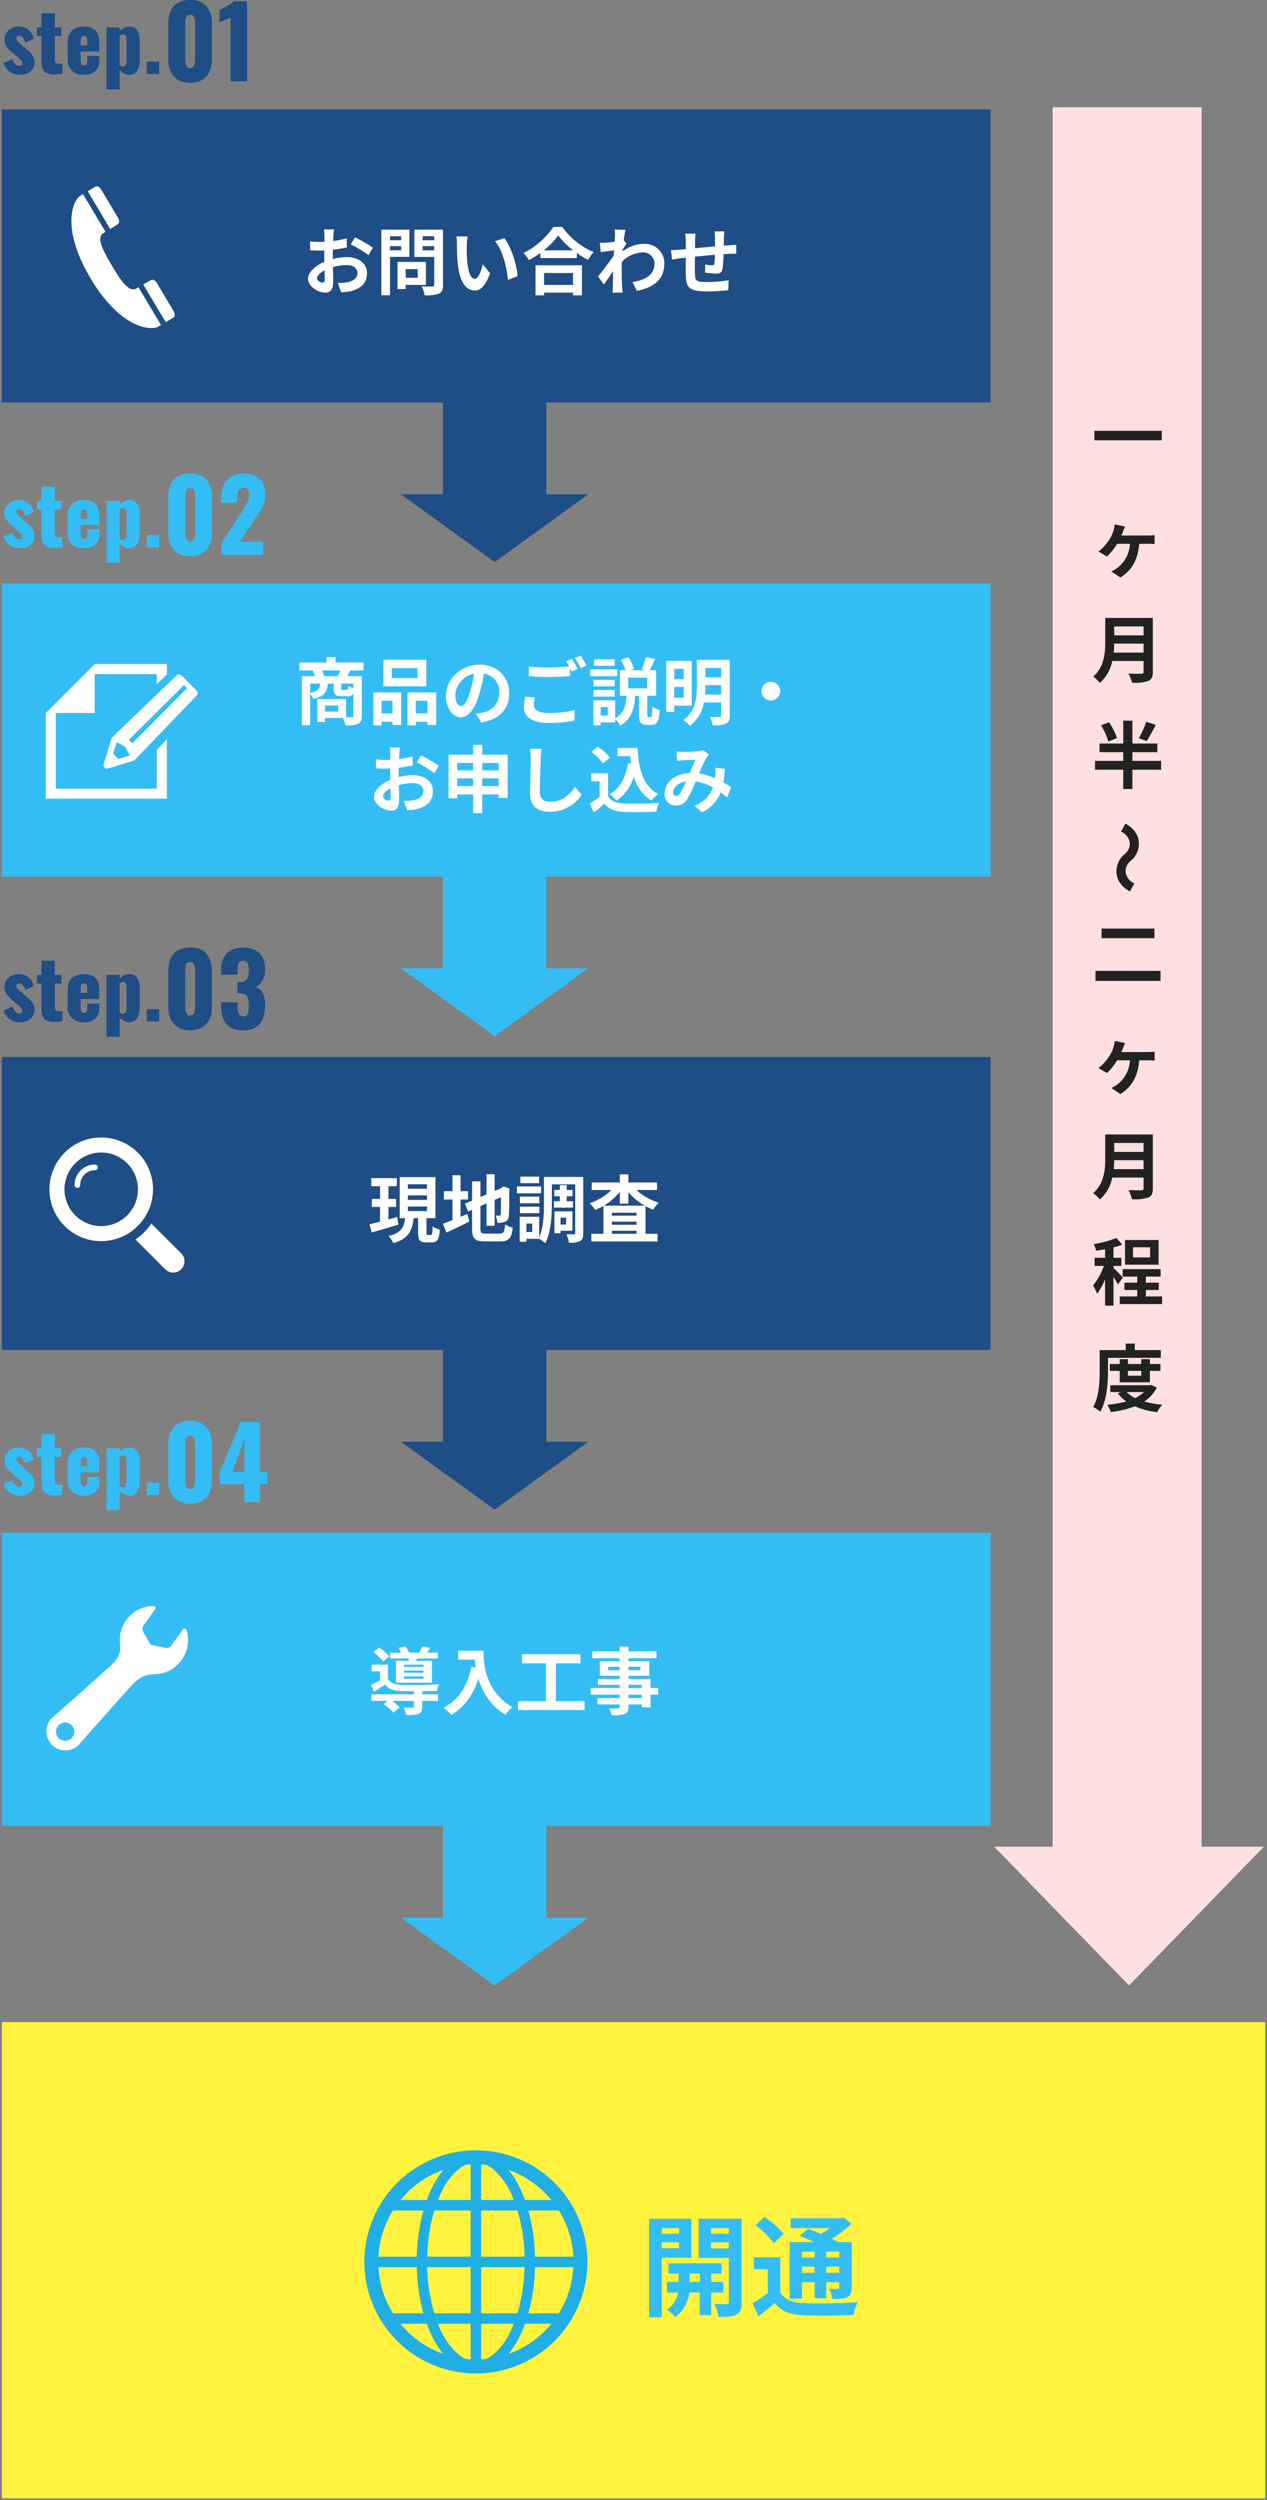
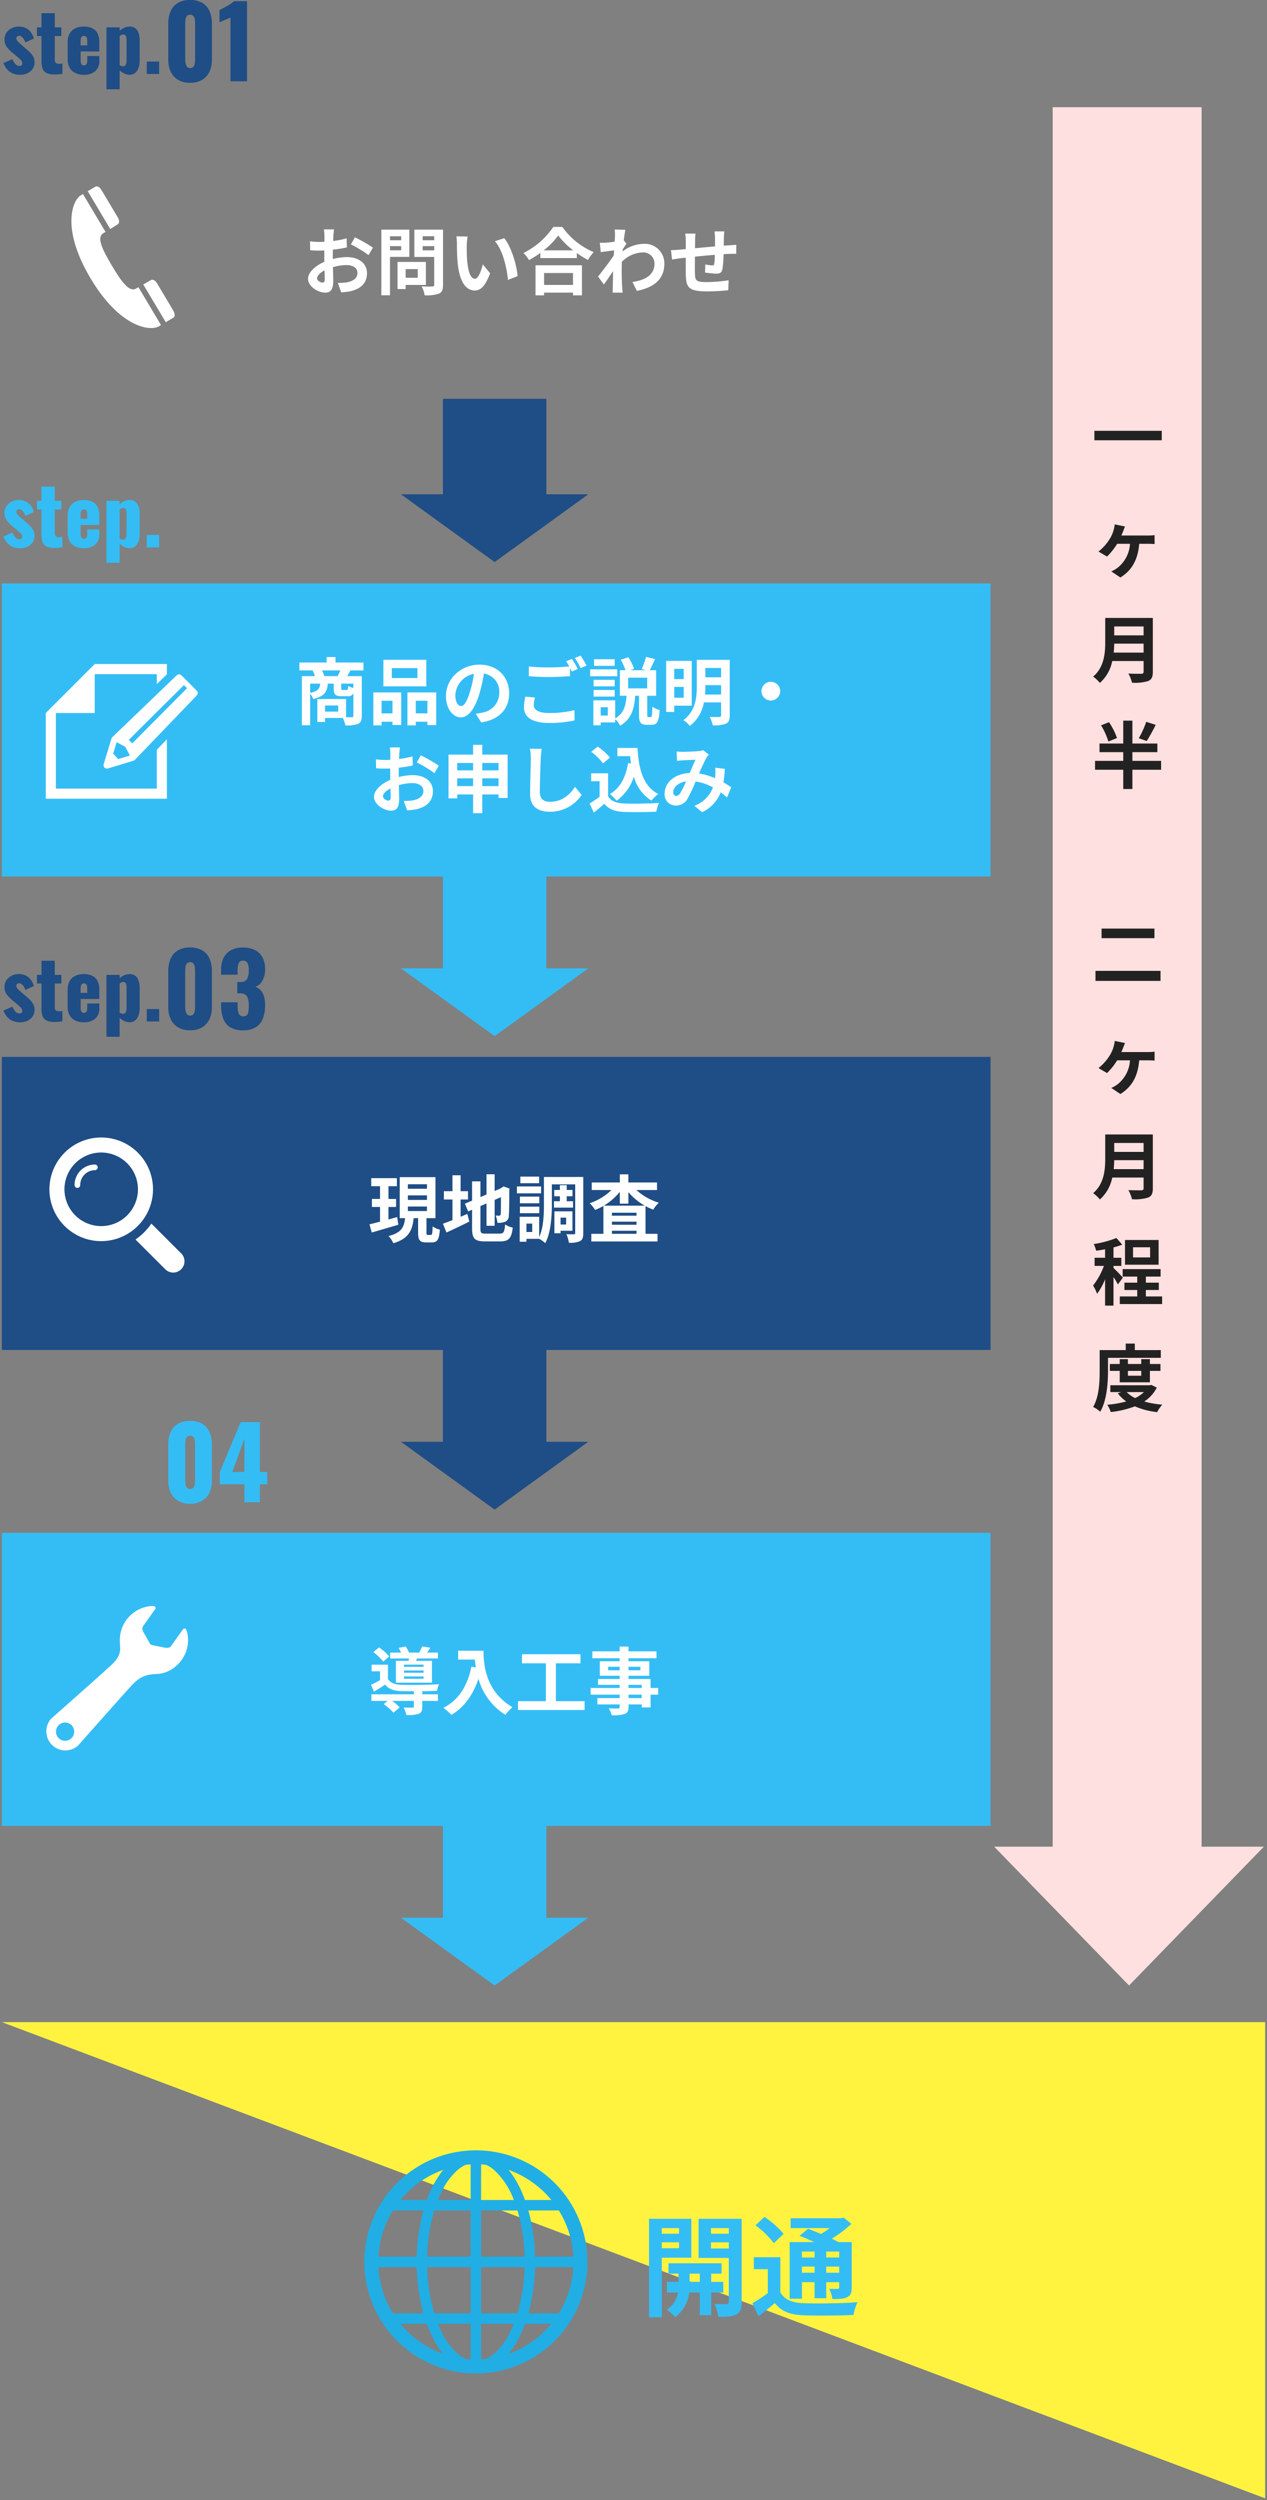
<svg xmlns="http://www.w3.org/2000/svg" width="345.999" height="682.498">
  <rect width="100%" height="100%" fill="#808080" stroke="none" />
  <g id="flow" transform="translate(-14.499 -8398.136)">
    <g id="グループ_17143" data-name="グループ 17143" transform="translate(0 10)">
-       <path id="長方形_42656" data-name="長方形 42656" fill="#1f4d85" stroke="rgba(0,0,0,0)" stroke-miterlimit="10" stroke-width="1" d="M15 8418h270v80H15z" />
      <path id="パス_64984" data-name="パス 64984" d="M1905.738 606.831c8.048 13.515 16.324 14.5 18.64 13.124.221-.132.413-.244.6-.363l-6.159-10.338c-.2.115-.4.236-.6.357-1.87 1.113-3.952-1.694-6.661-6.255s-4.194-7.715-2.327-8.83c.206-.119.408-.238.6-.357l-6.157-10.341c-.193.117-.382.232-.6.361-2.318 1.377-5.386 9.123 2.664 22.641m22.521 10.81c.9-.531.334-1.568-.244-2.53l-4.135-6.948c-.444-.748-1.137-1.145-1.661-.831-.331.193-1.092.61-2.082 1.173l6.147 10.315c.9-.539 1.394-.835 1.974-1.179m-15.11-25.54c.523-.308.5-1.111.053-1.853s-4.135-6.944-4.135-6.944c-.574-.971-1.214-1.959-2.106-1.423-.588.344-1.077.642-1.982 1.179l6.145 10.319c.964-.6 1.7-1.081 2.026-1.277" transform="translate(-1866.518 7857.273)" fill="#fff" />
      <g id="グループ_17141" data-name="グループ 17141" fill="#1f4d85">
        <path id="パス_66477" data-name="パス 66477" d="M5.038.22a4.876 4.876 0 01-2.783-.748A5.271 5.271 0 01.44-2.97l2.442-1.078A4.307 4.307 0 003.707-2.7a1.423 1.423 0 001.045.5.955.955 0 00.627-.176.6.6 0 00.209-.484 1.334 1.334 0 00-.388-.924 15.092 15.092 0 00-1.372-1.232l-.928-.77a9.754 9.754 0 01-1.6-1.661 3.3 3.3 0 01-.574-1.991 3.168 3.168 0 01.539-1.826A3.632 3.632 0 012.706-12.5a4.357 4.357 0 011.936-.44 4.017 4.017 0 012.618.858 4.511 4.511 0 011.474 2.42L6.424-8.6a4.187 4.187 0 00-.374-.836 2.623 2.623 0 00-.583-.7 1.125 1.125 0 00-.737-.286.782.782 0 00-.561.2.693.693 0 00-.209.522 1.361 1.361 0 00.473.9 16.212 16.212 0 001.309 1.166l.9.792q.55.462 1.078.99a4.929 4.929 0 01.869 1.166 3.032 3.032 0 01.341 1.452 3.183 3.183 0 01-.55 1.881A3.432 3.432 0 016.941-.176 4.632 4.632 0 015.038.22zm9.35-.088a4.76 4.76 0 01-2.211-.418 2.178 2.178 0 01-1.067-1.221 5.832 5.832 0 01-.286-1.947v-6.908H9.592v-2.354h1.232v-3.872h3.63v3.872h1.8v2.354h-1.8v6.556a.931.931 0 00.319.792 1.291 1.291 0 00.8.242A3.92 3.92 0 0016.1-2.8q.242-.033.44-.055v2.811q-.286.044-.9.11a11.764 11.764 0 01-1.252.066zM22.4.22a5.262 5.262 0 01-2.376-.5A3.459 3.459 0 0118.5-1.727a4.693 4.693 0 01-.528-2.3V-8.69A4.678 4.678 0 0118.5-11a3.463 3.463 0 011.529-1.441 5.279 5.279 0 012.365-.495 5.067 5.067 0 012.343.484 3.164 3.164 0 011.408 1.43 5.181 5.181 0 01.475 2.332v2.552h-5.1V-3.7a2.394 2.394 0 00.11.792.849.849 0 00.308.44.813.813 0 00.462.132.927.927 0 00.473-.121.822.822 0 00.33-.385 1.777 1.777 0 00.121-.726v-1.338h3.3v1.232A3.661 3.661 0 0125.5-.759a4.561 4.561 0 01-3.1.979zm-.88-8.03h1.8v-1.276a2.087 2.087 0 00-.121-.792.755.755 0 00-.33-.4 1.049 1.049 0 00-.5-.11.762.762 0 00-.451.132.884.884 0 00-.3.451 2.935 2.935 0 00-.11.913zm7.058 11.99v-16.9h3.586v.924a4.527 4.527 0 011.364-.858 3.78 3.78 0 011.386-.286 2.532 2.532 0 011.243.286 2.336 2.336 0 01.847.8 3.74 3.74 0 01.484 1.2 6.58 6.58 0 01.154 1.454v5.478a6.067 6.067 0 01-.319 2.068 3.044 3.044 0 01-.935 1.375 2.346 2.346 0 01-1.518.5A3.267 3.267 0 0133.495-.1a5.677 5.677 0 01-1.331-.869V4.18zm4.532-6.27a.743.743 0 00.55-.2 1.232 1.232 0 00.3-.517 2.407 2.407 0 00.1-.715V-9.46a2.361 2.361 0 00-.088-.671.993.993 0 00-.286-.473.733.733 0 00-.506-.176 1.233 1.233 0 00-.539.121 1.988 1.988 0 00-.473.319v7.92a2.629 2.629 0 00.473.242 1.318 1.318 0 00.469.088zM39.578 0v-3.388h3.388V0z" transform="translate(15.002 8408.33)" />
        <path id="パス_66478" data-name="パス 66478" d="M7.425.405a6.288 6.288 0 01-3.294-.8 5.085 5.085 0 01-2-2.2 7.459 7.459 0 01-.675-3.267v-9.909a8.3 8.3 0 01.634-3.362 4.88 4.88 0 011.96-2.251 6.375 6.375 0 013.375-.81 6.3 6.3 0 013.361.81 4.9 4.9 0 011.944 2.254 8.3 8.3 0 01.634 3.362v9.909a7.482 7.482 0 01-.675 3.253 5.069 5.069 0 01-2 2.214 6.232 6.232 0 01-3.264.797zm0-4.023a1.043 1.043 0 00.932-.418 2.174 2.174 0 00.351-.972 8.069 8.069 0 00.068-.958v-9.694q0-.459-.054-1.039a2.273 2.273 0 00-.338-1.026 1.048 1.048 0 00-.958-.445 1.048 1.048 0 00-.959.445 2.273 2.273 0 00-.338 1.025q-.054.58-.054 1.039v9.693a6.748 6.748 0 00.081.958 2.3 2.3 0 00.365.972 1.014 1.014 0 00.904.42zM18.441 0v-17.415q-.3.162-.675.324t-.8.337l-.81.337q-.391.162-.715.324v-3.347q.3-.162.837-.445t1.161-.635q.621-.351 1.161-.715a5.66 5.66 0 00.81-.635h3.54V0z" transform="translate(59.002 8410.33)" />
      </g>
      <path id="パス_66479" data-name="パス 66479" d="M8.72-16.24H5.96a16.1 16.1 0 01.14 1.76c0 .34 0 .92-.02 1.62-.4.02-.8.04-1.16.04a22.178 22.178 0 01-2.76-.16l.04 2.42a24.52 24.52 0 002.8.1c.32 0 .68-.02 1.06-.04v1.68c0 .46 0 .94.02 1.42-2.46 1.06-4.46 2.88-4.46 4.62 0 2.12 2.74 3.8 4.68 3.8 1.32 0 2.2-.66 2.2-3.14 0-.68-.04-2.24-.08-3.82a13.484 13.484 0 013.76-.56c1.74 0 2.94.8 2.94 2.16 0 1.46-1.28 2.26-2.9 2.56a15.4 15.4 0 01-2.46.14l.92 2.58A18.312 18.312 0 0013.3.62c3.18-.8 4.42-2.58 4.42-4.94 0-2.76-2.42-4.36-5.5-4.36a16.572 16.572 0 00-3.84.52v-.74c0-.58 0-1.2.02-1.8 1.3-.16 2.68-.36 3.82-.62l-.06-2.48a24.494 24.494 0 01-3.68.72c.02-.5.04-.98.06-1.42.04-.52.12-1.38.18-1.74zm5.7 2.16l-1.1 1.94a31.821 31.821 0 014.82 2.92l1.2-2.04a41.793 41.793 0 00-4.92-2.82zM4.08-2.88c0-.7.82-1.52 2.04-2.18.04 1.08.06 2 .06 2.5 0 .68-.28.84-.64.84-.52 0-1.46-.54-1.46-1.16zm22.98-11.48v1.08H24v-1.08zM24-10.54v-1.14h3.06v1.14zm5.28 1.8v-7.44h-7.64V1.74H24V-8.74zm2.3 3.34v2.36h-3.3V-5.4zm2.22 4.32v-6.28h-7.74v7.4h2.22v-1.12zm-.88-9.44v-1.16h3.16v1.16zm3.16-3.86v1.1h-3.16v-1.1zm2.4-1.8h-7.82v7.46h5.42v7.58c0 .36-.14.48-.52.48-.38.02-1.74.04-2.9-.04a8.516 8.516 0 01.8 2.44 9.825 9.825 0 003.92-.46c.84-.38 1.1-1.06 1.1-2.38zm6.72 1.88l-3.08-.04a12.157 12.157 0 01.16 2.04c0 1.22.02 3.56.22 5.4.56 5.36 2.46 7.34 4.66 7.34 1.6 0 2.86-1.22 4.18-4.7l-2-2.44c-.38 1.6-1.18 3.94-2.12 3.94-1.26 0-1.86-1.98-2.14-4.86-.12-1.44-.14-2.94-.12-4.24a16.181 16.181 0 01.24-2.44zm10 .46l-2.54.82c2.18 2.48 3.24 7.34 3.56 10.56l2.62-1.02c-.22-3.06-1.74-8.06-3.64-10.36zm18.78 9.5v3.26h-7.9v-3.26zm-10.24 6.1h2.34v-.74h7.9v.74h2.44v-8.2H63.74zm2.22-12.28a20.436 20.436 0 003.98-4.06 21.909 21.909 0 004.1 4.06zm2.64-6.4a21.173 21.173 0 01-8.14 7.12 9.712 9.712 0 011.5 1.94 27.865 27.865 0 003.1-1.96v1.4h9.96V-9.8a23.99 23.99 0 003.06 1.9 11.625 11.625 0 011.54-2.14 20.092 20.092 0 01-8.56-6.88zm16.84 2.5c0 .22-.04.78-.08 1.54-.86.12-1.74.22-2.32.26a17.183 17.183 0 01-1.74.02l.26 2.56c1.12-.16 2.66-.36 3.64-.48-.02.48-.06.96-.1 1.42-1.14 1.68-3.14 4.32-4.28 5.72L82.4-1.2c.7-.94 1.68-2.4 2.52-3.66-.02 1.68-.04 2.84-.08 4.4 0 .32-.02 1.04-.06 1.48h2.76c-.06-.46-.12-1.18-.14-1.54-.12-1.88-.12-3.56-.12-5.2 0-.52.02-1.1.04-1.68a8.409 8.409 0 015.66-2.56 3.075 3.075 0 013.26 3c.02 3.12-2.5 4.56-6.02 5.08l1.2 2.42c4.96-.98 7.5-3.4 7.5-7.44a5.308 5.308 0 00-5.52-5.4 9.822 9.822 0 00-5.88 2.06c.02-.18.02-.38.04-.56.34-.52.74-1.18 1.02-1.54l-.74-.94c.16-1.26.32-2.28.44-2.84l-2.92-.1a11.043 11.043 0 01.08 1.8zm29.86-1.28h-2.68a16.825 16.825 0 01.14 1.84v2.26c-1.82.16-3.76.34-5.46.5 0-.78.02-1.46.02-1.92a13.248 13.248 0 01.12-2.08h-2.82a15.448 15.448 0 01.16 2.22v2.02c-.64.06-1.16.1-1.52.14-1.02.1-1.94.14-2.52.14l.28 2.56c.52-.08 1.76-.28 2.4-.36.34-.04.8-.08 1.34-.14 0 1.86 0 3.8.02 4.66.1 3.46.72 4.54 5.9 4.54a56.579 56.579 0 005.7-.32l.1-2.72a40.294 40.294 0 01-5.98.5c-3 0-3.18-.44-3.22-2.4-.04-.86-.02-2.7 0-4.54 1.7-.18 3.66-.36 5.44-.5a22.036 22.036 0 01-.16 2.42c-.04.38-.22.46-.62.46a10.6 10.6 0 01-1.84-.26l-.06 2.22a30.27 30.27 0 003.02.3c1.02 0 1.52-.26 1.74-1.32a35.088 35.088 0 00.3-4c.58-.04 1.1-.06 1.54-.08.52-.02 1.58-.04 1.92-.02v-2.46c-.58.06-1.36.1-1.92.14-.46.02-.96.06-1.5.1.02-.66.02-1.38.04-2.16.02-.54.08-1.42.12-1.74z" transform="translate(97 8467)" fill="#fff" />
      <path id="合体_25" data-name="合体 25" d="M124 8523.071h11.453V8497h28.245v26.072h11.445l-25.569 18.5z" fill="#1f4d85" stroke="rgba(0,0,0,0)" stroke-miterlimit="10" stroke-width="1" />
    </g>
    <g id="グループ_17142" data-name="グループ 17142" transform="translate(0 -44.59)">
      <path id="長方形_42656-2" data-name="長方形 42656" fill="#34bdf5" stroke="rgba(0,0,0,0)" stroke-miterlimit="10" stroke-width="1" d="M15 8602h270v80H15z" />
      <g id="グループ_17140" data-name="グループ 17140" fill="#34bdf5">
        <path id="パス_66475" data-name="パス 66475" d="M5.038.22a4.876 4.876 0 01-2.783-.748A5.271 5.271 0 01.44-2.97l2.442-1.078A4.307 4.307 0 003.707-2.7a1.423 1.423 0 001.045.5.955.955 0 00.627-.176.6.6 0 00.209-.484 1.334 1.334 0 00-.388-.924 15.092 15.092 0 00-1.372-1.232l-.928-.77a9.754 9.754 0 01-1.6-1.661 3.3 3.3 0 01-.574-1.991 3.168 3.168 0 01.539-1.826A3.632 3.632 0 012.706-12.5a4.357 4.357 0 011.936-.44 4.017 4.017 0 012.618.858 4.511 4.511 0 011.474 2.42L6.424-8.6a4.187 4.187 0 00-.374-.836 2.623 2.623 0 00-.583-.7 1.125 1.125 0 00-.737-.286.782.782 0 00-.561.2.693.693 0 00-.209.522 1.361 1.361 0 00.473.9 16.212 16.212 0 001.309 1.166l.9.792q.55.462 1.078.99a4.929 4.929 0 01.869 1.166 3.032 3.032 0 01.341 1.452 3.183 3.183 0 01-.55 1.881A3.432 3.432 0 016.941-.176 4.632 4.632 0 015.038.22zm9.35-.088a4.76 4.76 0 01-2.211-.418 2.178 2.178 0 01-1.067-1.221 5.832 5.832 0 01-.286-1.947v-6.908H9.592v-2.354h1.232v-3.872h3.63v3.872h1.8v2.354h-1.8v6.556a.931.931 0 00.319.792 1.291 1.291 0 00.8.242A3.92 3.92 0 0016.1-2.8q.242-.033.44-.055v2.811q-.286.044-.9.11a11.764 11.764 0 01-1.252.066zM22.4.22a5.262 5.262 0 01-2.376-.5A3.459 3.459 0 0118.5-1.727a4.693 4.693 0 01-.528-2.3V-8.69A4.678 4.678 0 0118.5-11a3.463 3.463 0 011.529-1.441 5.279 5.279 0 012.365-.495 5.067 5.067 0 012.343.484 3.164 3.164 0 011.408 1.43 5.181 5.181 0 01.475 2.332v2.552h-5.1V-3.7a2.394 2.394 0 00.11.792.849.849 0 00.308.44.813.813 0 00.462.132.927.927 0 00.473-.121.822.822 0 00.33-.385 1.777 1.777 0 00.121-.726v-1.338h3.3v1.232A3.661 3.661 0 0125.5-.759a4.561 4.561 0 01-3.1.979zm-.88-8.03h1.8v-1.276a2.087 2.087 0 00-.121-.792.755.755 0 00-.33-.4 1.049 1.049 0 00-.5-.11.762.762 0 00-.451.132.884.884 0 00-.3.451 2.935 2.935 0 00-.11.913zm7.058 11.99v-16.9h3.586v.924a4.527 4.527 0 011.364-.858 3.78 3.78 0 011.386-.286 2.532 2.532 0 011.243.286 2.336 2.336 0 01.847.8 3.74 3.74 0 01.484 1.2 6.58 6.58 0 01.154 1.454v5.478a6.067 6.067 0 01-.319 2.068 3.044 3.044 0 01-.935 1.375 2.346 2.346 0 01-1.518.5A3.267 3.267 0 0133.495-.1a5.677 5.677 0 01-1.331-.869V4.18zm4.532-6.27a.743.743 0 00.55-.2 1.232 1.232 0 00.3-.517 2.407 2.407 0 00.1-.715V-9.46a2.361 2.361 0 00-.088-.671.993.993 0 00-.286-.473.733.733 0 00-.506-.176 1.233 1.233 0 00-.539.121 1.988 1.988 0 00-.473.319v7.92a2.629 2.629 0 00.473.242 1.318 1.318 0 00.469.088zM39.578 0v-3.388h3.388V0z" transform="translate(15 8592.16)" />
-         <path id="パス_66476" data-name="パス 66476" d="M7.425.405a6.288 6.288 0 01-3.294-.8 5.085 5.085 0 01-2-2.2 7.459 7.459 0 01-.675-3.267v-9.909a8.3 8.3 0 01.634-3.362 4.88 4.88 0 011.96-2.251 6.375 6.375 0 013.375-.81 6.3 6.3 0 013.361.81 4.9 4.9 0 011.944 2.254 8.3 8.3 0 01.634 3.362v9.909a7.482 7.482 0 01-.675 3.253 5.069 5.069 0 01-2 2.214 6.232 6.232 0 01-3.264.797zm0-4.023a1.043 1.043 0 00.932-.418 2.174 2.174 0 00.351-.972 8.069 8.069 0 00.068-.958v-9.694q0-.459-.054-1.039a2.273 2.273 0 00-.338-1.026 1.048 1.048 0 00-.958-.445 1.048 1.048 0 00-.959.445 2.273 2.273 0 00-.338 1.025q-.054.58-.054 1.039v9.693a6.748 6.748 0 00.081.958 2.3 2.3 0 00.365.972 1.014 1.014 0 00.904.42zM15.957 0v-3.186l5.238-8.046q.594-.891 1.121-1.728a10.09 10.09 0 00.864-1.7 4.928 4.928 0 00.337-1.809 2.18 2.18 0 00-.378-1.4 1.259 1.259 0 00-1.026-.459 1.533 1.533 0 00-1.134.405 2.134 2.134 0 00-.553 1.08 7.057 7.057 0 00-.149 1.512v1.08H15.9v-1.161a9.137 9.137 0 01.621-3.47 5.077 5.077 0 011.971-2.4 6.4 6.4 0 013.537-.877 5.961 5.961 0 014.441 1.525 5.809 5.809 0 011.5 4.253 7.043 7.043 0 01-.418 2.457 11.205 11.205 0 01-1.107 2.2q-.689 1.067-1.472 2.228l-4 5.967h6.4V0z" transform="translate(59 8594.16)" />
      </g>
      <path id="パス_66480" data-name="パス 66480" d="M-61.92-11.7a9.546 9.546 0 00-.64-1.56h5c-.22.52-.5 1.08-.74 1.56zM-54-8.46a5.817 5.817 0 01-1.4-.56c-.06.96-.14 1.1-.48 1.1h-1.04c-.34 0-.4-.06-.4-.48v-1.26H-54zm-11.8-1.2h2.74c-.14 1.38-.6 2.1-2.74 2.52zm7.66 7.64h-3.6V-3.7h3.6zm6.9-11.24v-2.16h-7.64v-1.5h-2.42v1.5h-7.44v2.16h3.62a13.331 13.331 0 01.62 1.56h-3.56V1.7h2.26v-8.56a4.822 4.822 0 01.86 1.4c3.04-.7 3.78-1.98 3.96-4.2h1.62v1.28c0 1.62.36 2.16 2.14 2.16h1.62a1.539 1.539 0 001.6-.8v6.14c0 .3-.1.4-.44.4-.24 0-.86 0-1.56-.02v-4.96h-7.84V.82h2.1v-1.1h4.88a9.613 9.613 0 01.68 2.02 8.9 8.9 0 003.46-.4c.78-.38 1.02-1.02 1.02-2.2V-11.7h-3.98c.26-.44.56-.98.88-1.56zm14.74 2.08h-7v-2.7h7zm2.42-4.98H-45.8v7.24h11.72zm-9.24 11.18v3.44h-2.98v-3.44zm-5.22 6.72h2.24v-1h2.98v.9h2.38v-8.9h-7.6zm11.58-3.28v-3.44h3.18v3.44zm-2.28-5.72v9h2.28v-1h3.18v.92h2.4v-8.92zm27.78.22c0-4.36-3.12-7.8-8.08-7.8-5.18 0-9.18 3.94-9.18 8.56 0 3.38 1.84 5.82 4.06 5.82 2.18 0 3.9-2.48 5.1-6.52a40.447 40.447 0 001.2-5.42 4.944 4.944 0 014.2 5.28 5.427 5.427 0 01-4.56 5.36 15.383 15.383 0 01-1.86.32l1.5 2.38c5.04-.78 7.62-3.76 7.62-7.98zm-14.7.5a6.3 6.3 0 015.08-5.8 30.02 30.02 0 01-1.06 4.84c-.82 2.7-1.6 3.96-2.44 3.96-.78 0-1.58-.98-1.58-3zm21.76.68l-2.64-.24a14.614 14.614 0 00-.38 2.88c0 2.76 2.3 4.3 6.88 4.3A30.669 30.669 0 006.4.38l-.02-2.8a28.489 28.489 0 01-7.02.78c-2.88 0-4.1-.9-4.1-2.2a7.5 7.5 0 01.34-2.02zM5.68-16.4l-1.58.64a14.758 14.758 0 01.86 1.42c-1.54.14-3.7.26-5.6.26a46.923 46.923 0 01-5.44-.26v2.66c1.62.12 3.36.22 5.46.22 1.9 0 4.38-.14 5.78-.24v-2.24c.18.34.36.68.5.98l1.62-.7a29.53 29.53 0 00-1.6-2.74zm2.38-.9l-1.6.64a21.2 21.2 0 011.62 2.76l1.6-.68a28.556 28.556 0 00-1.62-2.72zm9.3.98h-5.64v1.8h5.64zm.72 2.76h-7.42v1.88h7.42zm-.72 2.86H11.6v1.78h5.76zM11.6-6.12h5.76v-1.8H11.6zm14.64-2.24h-5.2v-2.92h5.2zM15.48-.94h-1.94v-2.28h1.94zm11.08.42c-.28 0-.3-.08-.3-.66v-5.16h2.42v-6.98h-1.74c.42-.82.96-1.92 1.44-3.04l-2.46-.6a21.107 21.107 0 01-1.18 3.32l1.1.32h-4.22l1.02-.36a12.825 12.825 0 00-1.54-3.18l-2.08.68a17.159 17.159 0 011.3 2.86h-1.54v6.98h1.82c-.2 2.52-.62 4.76-3.1 6.16V-5.1h-5.96v6.82h2V.94h3.96V.06a6.515 6.515 0 011.38 1.76c3.14-1.84 3.84-4.78 4.08-8.16H24v5.18c0 2.04.4 2.74 2.16 2.74h1.3c1.46 0 2-.84 2.18-4.04a6.507 6.507 0 01-2-.9c-.04 2.48-.12 2.84-.44 2.84zM36.2-13.7v2.82h-2.58v-2.82zm-2.58 7.9v-2.96h2.58v2.96zm4.78 2.16v-12.22h-6.98v13.94h2.2v-1.72zm3.62-3.04a22.082 22.082 0 00.1-2.26v-.3h4.3v2.56zm4.4-7.26v2.56h-4.3v-2.56zm2.36-2.2h-9v7.2c0 3.04-.3 6.76-3.66 9.24a8.922 8.922 0 011.78 1.58 10.223 10.223 0 003.82-6.42h4.7v3.52c0 .34-.12.46-.48.46-.34.02-1.56.04-2.64-.02a8.169 8.169 0 01.84 2.3 8.947 8.947 0 003.6-.44C48.52.9 48.78.26 48.78-1zM60-10.16a2.578 2.578 0 00-2.56 2.56A2.578 2.578 0 0060-5.04a2.578 2.578 0 002.56-2.56A2.578 2.578 0 0060-10.16zM-41.28 7.76h-2.76a16.1 16.1 0 01.14 1.76c0 .34 0 .92-.02 1.62-.4.02-.8.04-1.16.04a22.178 22.178 0 01-2.76-.16l.04 2.42a24.52 24.52 0 002.8.1c.32 0 .68-.02 1.06-.04v1.68c0 .46 0 .94.02 1.42-2.46 1.06-4.46 2.88-4.46 4.62 0 2.12 2.74 3.8 4.68 3.8 1.32 0 2.2-.66 2.2-3.14 0-.68-.04-2.24-.08-3.82a13.484 13.484 0 013.76-.56c1.74 0 2.94.8 2.94 2.16 0 1.46-1.28 2.26-2.9 2.56a15.4 15.4 0 01-2.46.14l.92 2.58a18.312 18.312 0 002.62-.32c3.18-.8 4.42-2.58 4.42-4.94 0-2.76-2.42-4.36-5.5-4.36a16.572 16.572 0 00-3.84.52v-.74c0-.58 0-1.2.02-1.8 1.3-.16 2.68-.36 3.82-.62l-.06-2.48a24.494 24.494 0 01-3.68.72c.02-.5.04-.98.06-1.42.04-.52.12-1.38.18-1.74zm5.7 2.16l-1.1 1.94a31.821 31.821 0 014.82 2.92l1.2-2.04a41.793 41.793 0 00-4.92-2.82zm-10.34 11.2c0-.7.82-1.52 2.04-2.18.04 1.08.06 2 .06 2.5 0 .68-.28.84-.64.84-.52 0-1.46-.54-1.46-1.16zm27.12-2.8V16.2h4.44v2.12zm-6.84 0V16.2h4.34v2.12zM-21.3 12v2.02h-4.34V12zm6.94 0v2.02h-4.44V12zm-4.44-2.28V7.04h-2.5v2.68h-6.72v11.94h2.38V20.6h4.34v5.12h2.5V20.6h4.44v.96h2.48V9.72zm16.22-1.58L-5.8 8.1a12.756 12.756 0 01.26 2.7c0 1.72-.2 6.98-.2 9.66 0 3.42 2.12 4.86 5.4 4.86a10.353 10.353 0 008.68-4.6l-1.82-2.2C5.08 20.7 2.98 22.6-.32 22.6c-1.56 0-2.76-.66-2.76-2.68 0-2.48.16-6.96.24-9.12.04-.8.14-1.82.26-2.66zm23.6 3.9c-.62 3.82-2.16 6.8-4.96 8.46a13.128 13.128 0 011.84 1.8 12.842 12.842 0 004.7-6.58 11.044 11.044 0 004.8 6.56 10.657 10.657 0 011.86-1.82c-4.16-2.08-5.36-6.9-5.66-12.56h-5.5v2.24h3.48c.06.68.14 1.36.22 2.02zm-4.96-1.5a16.015 16.015 0 00-3.34-3.02l-1.76 1.44a15.135 15.135 0 013.22 3.16zm-.5 4.28h-4.62V17h2.3v4.22a26.266 26.266 0 01-2.74 1.84l1.16 2.48c1.1-.84 1.98-1.62 2.86-2.4 1.3 1.56 2.94 2.12 5.4 2.22 2.38.1 6.4.06 8.8-.06a12.456 12.456 0 01.74-2.4c-2.66.2-7.16.26-9.5.16-2.08-.08-3.58-.62-4.4-1.96zm18.72-5.96l.1 2.58c.52-.08 1.22-.14 1.62-.16.92-.06 2.64-.12 3.44-.16-.46.94-1.04 2.3-1.6 3.62-4.02.18-6.84 2.54-6.84 5.64a3 3 0 003.08 3.24 3.486 3.486 0 003.12-1.76 39.312 39.312 0 002.26-4.8 13.867 13.867 0 014.74 1.62 8.616 8.616 0 01-5.08 5.02l2.12 1.74a10 10 0 005.08-5.42 20.852 20.852 0 011.72 1.4l1.16-2.78c-.58-.4-1.3-.86-2.14-1.34a32.479 32.479 0 00.38-3.7l-2.62-.3a13.173 13.173 0 010 2.18c-.02.22-.04.44-.06.68a18 18 0 00-4.34-1.28 42.615 42.615 0 012-4.3 4.822 4.822 0 01.68-.84L41.5 8.5a4.3 4.3 0 01-1.36.28c-.94.08-3.06.18-4.2.18-.44 0-1.12-.04-1.66-.1zM33.34 20c0-1.26 1.26-2.62 3.5-2.96a22.4 22.4 0 01-1.62 3.26c-.36.5-.64.7-1.04.7-.46 0-.84-.34-.84-1z" transform="translate(165 8639)" fill="#fff" />
      <g id="グループ_16442" data-name="グループ 16442" transform="translate(8252.66 11894.648)" fill="#fff">
        <path id="パス_65077" data-name="パス 65077" d="M1927.318 667.707h-27.559v-20.641h10.611v-10.611h16.948v2.718l2.756-2.645V633.7h-19.7l-10.611 10.607-2.763 2.759v23.4h33.071v-16.231l-2.756 2.875z" transform="translate(-10122.662 -3904.351)" />
        <path id="パス_65078" data-name="パス 65078" d="M1930.795 639.634l-4.158-4.164a.943.943 0 00-1.328 0l-17.56 16.866a.969.969 0 00-.233.391l-2.125 6.979a.939.939 0 001.169 1.169l7.2-2.191 17.031-17.726a.935.935 0 000-1.324m-21.444 18.68l-1.366-1.494.948-3.117 2.361 1.273 1.27 2.361zm18.8-19.345l-14.947 15.055-.952-.952 15.058-14.958.852.852z" transform="translate(-10115.24 -3903.021)" />
      </g>
      <path id="合体_31" data-name="合体 31" d="M124 8707.071h11.453V8681h28.245v26.072h11.445l-25.569 18.5z" fill="#34bdf5" stroke="rgba(0,0,0,0)" stroke-miterlimit="10" stroke-width="1" />
    </g>
    <g id="グループ_16446" data-name="グループ 16446" transform="translate(-188.896 5131.851)">
-       <path id="合体_20" data-name="合体 20" d="M203.896 3818.283h345v130h-345z" fill="#fff33f" stroke="rgba(0,0,0,0)" stroke-miterlimit="10" stroke-width="1" />
+       <path id="合体_20" data-name="合体 20" d="M203.896 3818.283h345v130z" fill="#fff33f" stroke="rgba(0,0,0,0)" stroke-miterlimit="10" stroke-width="1" />
      <g id="グループ_17137" data-name="グループ 17137" transform="translate(-5.845 3.806)">
        <path id="パス_66484" data-name="パス 66484" d="M10.62-21.72v1.53H5.91v-1.53zm-4.71 5.49v-1.62h4.71v1.62zm8.07 2.58v-10.62H2.43V2.61h3.48v-16.26zm-.48 6.6V-9.3h2.79v2.25zm9.21 2.91v-2.91h-3.3V-9.3h2.82v-2.82H7.74v2.82h2.73v2.25H7.32v2.91h3.03A7.029 7.029 0 017.29.54a13.5 13.5 0 012.28 2.04 9.772 9.772 0 003.84-6.72h2.88v6.18h3.12v-6.18zm-3.36-12.03v-1.68h4.86v1.68zm4.86-5.55v1.53h-4.86v-1.53zm3.51-2.55H15.96v10.68h8.25v12c0 .42-.15.6-.63.6-.45.03-1.92.03-3.27-.03a12.685 12.685 0 011.08 3.54c2.28 0 3.84-.09 4.92-.69 1.08-.57 1.41-1.56 1.41-3.39zm19.92 8.94v1.62h-3.45v-1.62zm6.72 1.62h-3.54v-1.62h3.54zm-3.54 4.17v-1.68h3.54v1.68zm-6.63 0v-1.68h3.45v1.68zm0 2.58h3.45v4.38h3.18v-4.38h3.54v1.38c0 .3-.09.42-.45.45-.3 0-1.35 0-2.28-.03a9.755 9.755 0 01.87 2.79c1.8 0 3.09 0 4.05-.51.96-.48 1.23-1.23 1.23-2.67v-12.36h-3.63c-.51-.3-1.14-.6-1.8-.93a34.146 34.146 0 005.34-4.05l-2.13-1.71-.69.18H41.1v2.7h10.68a27.718 27.718 0 01-2.4 1.59c-1.23-.54-2.49-1.02-3.54-1.41l-2.31 1.92c1.23.48 2.67 1.08 4.02 1.71h-6.72v15.45h3.36zm-5.01-13.2a25.7 25.7 0 00-5.22-4.62L31.5-22.5a24.353 24.353 0 015.01 4.89zm-.9 6.39h-7.23v3.27h3.81v6.54a41.294 41.294 0 01-4.2 2.73l1.65 3.57c1.68-1.26 3.09-2.43 4.47-3.6 1.8 2.31 4.17 3.18 7.77 3.33 3.66.15 10.02.09 13.71-.09a14.742 14.742 0 011.11-3.48c-4.11.33-11.22.42-14.79.27-3.06-.12-5.13-.96-6.3-2.97z" transform="translate(384.053 3892.432)" fill="#34bdf5" />
        <path id="パス_65086" data-name="パス 65086" d="M1925.975 786.015a30.456 30.456 0 1030.458 30.453 30.457 30.457 0 00-30.458-30.453m-18.844 11.613a26.687 26.687 0 019.926-6.273 28.049 28.049 0 00-4.489 8.223h-7.2a27.189 27.189 0 011.764-1.95m-3.8 4.8h8.323a51.591 51.591 0 00-1.83 12.612h-10.454a26.381 26.381 0 013.961-12.612m0 28.078a26.39 26.39 0 01-3.961-12.612h10.466a52 52 0 001.808 12.612zm3.8 4.8a27.158 27.158 0 01-1.764-1.948h7.209a33.311 33.311 0 001.7 3.949 24.206 24.206 0 002.776 4.269 26.635 26.635 0 01-9.921-6.271m17.414 7.768a26.912 26.912 0 01-1.327-.1 9.52 9.52 0 01-2.08-1.307 20.484 20.484 0 01-5.518-8.309h8.925zm0-12.57h-9.924a48.014 48.014 0 01-1.94-12.612h11.864zm0-15.466h-11.856a47.784 47.784 0 011.945-12.612h9.909zm0-15.466h-8.915c.369-.929.76-1.821 1.18-2.642a18.045 18.045 0 014.328-5.672 9.461 9.461 0 012.08-1.3q.664-.07 1.327-.1zm24.078 2.854a26.406 26.406 0 013.964 12.612h-10.468a51.844 51.844 0 00-1.811-12.612zm-3.8-4.8a27.47 27.47 0 011.767 1.95h-7.206a34.58 34.58 0 00-1.706-3.949 24.252 24.252 0 00-2.776-4.274 26.737 26.737 0 019.921 6.273m-17.416-7.766c.447.022.889.059 1.327.1a9.46 9.46 0 012.084 1.3 20.626 20.626 0 015.518 8.313h-8.937zm0 12.57h9.926a47.9 47.9 0 011.943 12.612H1927.4zm0 15.466h11.859a48.036 48.036 0 01-1.948 12.612h-9.919zm3.411 23.775a9.42 9.42 0 01-2.084 1.307c-.437.042-.88.078-1.327.1v-9.716h8.92c-.374.926-.76 1.821-1.188 2.642a17.879 17.879 0 01-4.321 5.667m14.005-6.361a26.613 26.613 0 01-9.929 6.273 27.8 27.8 0 004.492-8.221h7.2a27.177 27.177 0 01-1.767 1.948m3.8-4.8h-8.32a51.277 51.277 0 001.828-12.612h10.459a26.414 26.414 0 01-3.964 12.612" transform="translate(-1586.781 3063.461)" fill="#20aee5" />
      </g>
    </g>
    <path id="合体_26" data-name="合体 26" d="M10488.17 7717.865h73.643l-36.82 37.889zm15.97 0v-474.84h40.672v474.838z" transform="translate(-10202.17 1184.379)" fill="#ffe0e0" />
    <g id="グループ_17136" data-name="グループ 17136" transform="translate(18691.086 19465)" fill="#222">
      <path id="パス_66323" data-name="パス 66323" d="M.82 3.92V6.5h18.4V3.92zM8.18 32.5c.22-.46.4-.92.54-1.28.12-.36.28-.72.46-1.18l-2.8-.58a8.134 8.134 0 01-.28 1.46 9.085 9.085 0 01-1.12 2.56 13.55 13.55 0 01-3.04 3.4l2.34 1.36a17.767 17.767 0 002.76-3.48h3.5a8.978 8.978 0 01-3.3 6.48 9.052 9.052 0 01-1.8 1.06l2.48 1.66c3.18-1.96 4.8-4.94 5.14-9.2h2.44c.4 0 1.16.02 1.76.08V32.4a13.747 13.747 0 01-1.76.1zM6.1 64.46c.08-.84.12-1.68.14-2.44h8.02v2.44zm8.16-7.14v2.44H6.24v-2.44zM16.78 55h-13v6.58c0 3.04-.28 6.86-3.3 9.44a9.393 9.393 0 011.84 1.72 10.758 10.758 0 003.38-5.98h8.56v2.9c0 .42-.16.58-.64.58-.44 0-2.12.02-3.52-.06a10.21 10.21 0 011 2.5 12.1 12.1 0 004.42-.46c.92-.4 1.26-1.08 1.26-2.52zm-1.8 28.36a24.7 24.7 0 01-2.04 4.48l2.18.76a47.171 47.171 0 002.44-4.42zM7 87.78a19.052 19.052 0 00-2.18-4.32l-2.18.86a18.7 18.7 0 012 4.42zm12.04 6.24H11.2v-2.38h6.82v-2.36H11.2v-6.24H8.7v6.24H2.22v2.36H8.7v2.38H1v2.42h7.7v5.26h2.5v-5.26h7.84zM2.78 139.8v2.62h14.44v-2.62zm-1.66 11.54v2.74h17.76v-2.74zm7.06 22.16c.22-.46.4-.92.54-1.28.12-.36.28-.72.46-1.18l-2.8-.58a8.134 8.134 0 01-.28 1.46 9.085 9.085 0 01-1.12 2.56 13.55 13.55 0 01-3.04 3.4l2.34 1.36a17.767 17.767 0 002.76-3.48h3.5a8.978 8.978 0 01-3.3 6.48 9.052 9.052 0 01-1.8 1.06l2.48 1.66c3.18-1.96 4.8-4.94 5.14-9.2h2.44c.4 0 1.16.02 1.76.08v-2.44a13.747 13.747 0 01-1.76.1zM6.1 205.46c.08-.84.12-1.68.14-2.44h8.02v2.44zm8.16-7.14v2.44H6.24v-2.44zm2.52-2.32h-13v6.58c0 3.04-.28 6.86-3.3 9.44a9.393 9.393 0 011.84 1.72 10.758 10.758 0 003.38-5.98h8.56v2.9c0 .42-.16.58-.64.58-.44 0-2.12.02-3.52-.06a10.21 10.21 0 011 2.5 12.1 12.1 0 004.42-.46c.92-.4 1.26-1.08 1.26-2.52zm-.74 33.56h-4.66v-2.76h4.66zm2.32-4.76H9.18v6.76h9.18zM8.6 235.08c-.38-.44-2.02-2.18-2.56-2.62v-.58h2.14v-2.22H6.04v-2.82a20.854 20.854 0 002.38-.76l-1.58-1.82a28.589 28.589 0 01-6.2 1.66 8.244 8.244 0 01.66 1.82c.78-.1 1.6-.24 2.44-.4v2.32H.88v2.22h2.54a19.544 19.544 0 01-2.96 5.36 11.806 11.806 0 011.1 2.26 17.773 17.773 0 002.18-3.96v7.18h2.3v-7.8a17.525 17.525 0 011.2 2.02zm6.28 5.14v-1.76h3.54v-2h-3.54v-1.66h4.02v-2.04H8.54v2.04h3.98v1.66h-3.5v2h3.5v1.76H7.76v2.08h11.56v-2.08zM4.54 256.98h14.42v-2.12h-7.1v-1.78H9.38v1.78H2.26v5.6c0 2.92-.12 7.08-1.78 9.92a8.66 8.66 0 011.94 1.3c1.82-3.08 2.12-7.98 2.12-11.22zm9.08 3.56v1.32H9.98v-1.32zm2.36 3.12v-3.12h2.88v-1.88h-2.88v-1.32h-2.36v1.32H9.98v-1.32H7.74v1.32h-2.7v1.88h2.7v3.12zm-1.62 2.66a9.085 9.085 0 01-2.4 1.64 7.994 7.994 0 01-2.34-1.64zm2.02-1.96l-.42.1H5.18v1.86h2.98l-.94.34a10.1 10.1 0 002.3 2.22 27.136 27.136 0 01-5.18.9 8.02 8.02 0 01.96 2 27.106 27.106 0 006.58-1.56 21.12 21.12 0 006.08 1.58 9.474 9.474 0 011.4-2.04 26.435 26.435 0 01-4.92-.86 9.808 9.808 0 003.42-3.8z" transform="translate(-18378.547 -10953.179)" />
-       <path id="パス_66324" data-name="パス 66324" d="M13.82 134.46c2.14 0 4.1-1.2 5.44-3.68l-2.2-1.2a3.907 3.907 0 01-3.18 2.4 3.659 3.659 0 01-2.98-1.44 6.052 6.052 0 00-4.72-2.2c-2.14 0-4.1 1.2-5.44 3.68l2.2 1.2a3.907 3.907 0 013.18-2.4 3.688 3.688 0 012.98 1.44 6.051 6.051 0 004.72 2.2z" transform="rotate(90 -3697.228 -14540.008)" />
    </g>
    <g id="グループ_17144" data-name="グループ 17144" transform="translate(0 -98.352)">
      <path id="長方形_42656-3" data-name="長方形 42656" fill="#1f4d85" stroke="rgba(0,0,0,0)" stroke-miterlimit="10" stroke-width="1" d="M15 8785h270v80H15z" />
      <g id="グループ_17139" data-name="グループ 17139" fill="#1f4d85">
        <path id="パス_66474" data-name="パス 66474" d="M5.038.22a4.876 4.876 0 01-2.783-.748A5.271 5.271 0 01.44-2.97l2.442-1.078A4.307 4.307 0 003.707-2.7a1.423 1.423 0 001.045.5.955.955 0 00.627-.176.6.6 0 00.209-.484 1.334 1.334 0 00-.388-.924 15.092 15.092 0 00-1.372-1.232l-.928-.77a9.754 9.754 0 01-1.6-1.661 3.3 3.3 0 01-.574-1.991 3.168 3.168 0 01.539-1.826A3.632 3.632 0 012.706-12.5a4.357 4.357 0 011.936-.44 4.017 4.017 0 012.618.858 4.511 4.511 0 011.474 2.42L6.424-8.6a4.187 4.187 0 00-.374-.836 2.623 2.623 0 00-.583-.7 1.125 1.125 0 00-.737-.286.782.782 0 00-.561.2.693.693 0 00-.209.522 1.361 1.361 0 00.473.9 16.212 16.212 0 001.309 1.166l.9.792q.55.462 1.078.99a4.929 4.929 0 01.869 1.166 3.032 3.032 0 01.341 1.452 3.183 3.183 0 01-.55 1.881A3.432 3.432 0 016.941-.176 4.632 4.632 0 015.038.22zm9.35-.088a4.76 4.76 0 01-2.211-.418 2.178 2.178 0 01-1.067-1.221 5.832 5.832 0 01-.286-1.947v-6.908H9.592v-2.354h1.232v-3.872h3.63v3.872h1.8v2.354h-1.8v6.556a.931.931 0 00.319.792 1.291 1.291 0 00.8.242A3.92 3.92 0 0016.1-2.8q.242-.033.44-.055v2.811q-.286.044-.9.11a11.764 11.764 0 01-1.252.066zM22.4.22a5.262 5.262 0 01-2.376-.5A3.459 3.459 0 0118.5-1.727a4.693 4.693 0 01-.528-2.3V-8.69A4.678 4.678 0 0118.5-11a3.463 3.463 0 011.529-1.441 5.279 5.279 0 012.365-.495 5.067 5.067 0 012.343.484 3.164 3.164 0 011.408 1.43 5.181 5.181 0 01.475 2.332v2.552h-5.1V-3.7a2.394 2.394 0 00.11.792.849.849 0 00.308.44.813.813 0 00.462.132.927.927 0 00.473-.121.822.822 0 00.33-.385 1.777 1.777 0 00.121-.726v-1.338h3.3v1.232A3.661 3.661 0 0125.5-.759a4.561 4.561 0 01-3.1.979zm-.88-8.03h1.8v-1.276a2.087 2.087 0 00-.121-.792.755.755 0 00-.33-.4 1.049 1.049 0 00-.5-.11.762.762 0 00-.451.132.884.884 0 00-.3.451 2.935 2.935 0 00-.11.913zm7.058 11.99v-16.9h3.586v.924a4.527 4.527 0 011.364-.858 3.78 3.78 0 011.386-.286 2.532 2.532 0 011.243.286 2.336 2.336 0 01.847.8 3.74 3.74 0 01.484 1.2 6.58 6.58 0 01.154 1.454v5.478a6.067 6.067 0 01-.319 2.068 3.044 3.044 0 01-.935 1.375 2.346 2.346 0 01-1.518.5A3.267 3.267 0 0133.495-.1a5.677 5.677 0 01-1.331-.869V4.18zm4.532-6.27a.743.743 0 00.55-.2 1.232 1.232 0 00.3-.517 2.407 2.407 0 00.1-.715V-9.46a2.361 2.361 0 00-.088-.671.993.993 0 00-.286-.473.733.733 0 00-.506-.176 1.233 1.233 0 00-.539.121 1.988 1.988 0 00-.473.319v7.92a2.629 2.629 0 00.473.242 1.318 1.318 0 00.469.088zM39.578 0v-3.388h3.388V0z" transform="translate(15 8775.33)" />
        <path id="パス_66473" data-name="パス 66473" d="M7.425.405a6.288 6.288 0 01-3.294-.8 5.085 5.085 0 01-2-2.2 7.459 7.459 0 01-.675-3.267v-9.909a8.3 8.3 0 01.634-3.362 4.88 4.88 0 011.96-2.251 6.375 6.375 0 013.375-.81 6.3 6.3 0 013.361.81 4.9 4.9 0 011.944 2.254 8.3 8.3 0 01.634 3.362v9.909a7.482 7.482 0 01-.675 3.253 5.069 5.069 0 01-2 2.214 6.232 6.232 0 01-3.264.797zm0-4.023a1.043 1.043 0 00.932-.418 2.174 2.174 0 00.351-.972 8.069 8.069 0 00.068-.958v-9.694q0-.459-.054-1.039a2.273 2.273 0 00-.338-1.026 1.048 1.048 0 00-.958-.445 1.048 1.048 0 00-.959.445 2.273 2.273 0 00-.338 1.025q-.054.58-.054 1.039v9.693a6.748 6.748 0 00.081.958 2.3 2.3 0 00.365.972 1.014 1.014 0 00.904.42zM21.9.405a6.49 6.49 0 01-3.6-.864 4.694 4.694 0 01-1.87-2.416 10.63 10.63 0 01-.554-3.577v-.783h4.509v.783A9.255 9.255 0 0020.52-4.7a1.727 1.727 0 00.486.985 1.417 1.417 0 00.972.311 1.233 1.233 0 00.931-.324 1.8 1.8 0 00.419-.972 10.112 10.112 0 00.108-1.62 5.454 5.454 0 00-.445-2.47 1.934 1.934 0 00-1.85-.878H20.3v-3.1h.729a2.083 2.083 0 001.917-.783 4.728 4.728 0 00.486-2.43 4.46 4.46 0 00-.338-1.944 1.273 1.273 0 00-1.255-.675 1.131 1.131 0 00-1.174.756 5.617 5.617 0 00-.284 1.944v1.134h-4.505v-1.323a7.106 7.106 0 01.715-3.334 4.788 4.788 0 012.052-2.066 6.8 6.8 0 013.2-.7 7.176 7.176 0 013.24.675 4.763 4.763 0 012.079 1.984 6.615 6.615 0 01.729 3.253 6.114 6.114 0 01-.783 3.213 3.244 3.244 0 01-1.89 1.593 3.732 3.732 0 011.364.864A4.065 4.065 0 0127.54-9a8 8 0 01.351 2.579 9.982 9.982 0 01-.58 3.537 4.89 4.89 0 01-1.9 2.416A6.258 6.258 0 0121.9.405z" transform="translate(59 8777.33)" />
      </g>
      <path id="パス_66472" data-name="パス 66472" d="M7.96-5.28c-.78.22-1.6.44-2.38.66v-3.42h2.08v-2.18H5.58v-3.48h2.3v-2.2h-7v2.2h2.4v3.48H1.06v2.18h2.22v4.02c-1.08.28-2.06.54-2.88.72l.62 2.24c2.06-.6 4.74-1.38 7.26-2.12zm2.92-2.88h5.22v1.24h-5.22zm0-3.04h5.22v1.24h-5.22zm0-3.04h5.22V-13h-5.22zM16.34-.4c-.34 0-.38-.08-.38-.66v-3.92h2.46v-11.2H8.66v11.2h1.46C9.86-2.64 9.22-1 5.6-.1a7.044 7.044 0 011.32 1.96C11.18.6 12.1-1.72 12.46-4.98h1.22v3.92c0 2.02.4 2.7 2.24 2.7h1.5c1.48 0 2-.74 2.2-3.48a6.115 6.115 0 01-1.98-.88c-.04 2-.14 2.32-.48 2.32zm8.94-9.68h2.02v-2.26h-2.02v-4.34h-2.22v4.34h-2.34v2.26h2.34v5.64c-1 .38-1.88.72-2.6.98l.96 2.4c1.84-.84 4.12-1.92 6.24-2.98l-.54-2.1c-.6.26-1.22.52-1.84.78zM32.1-.76c-1.22 0-1.4-.18-1.4-1.34v-6.18L32.36-9v6.1h2.22v-7.06l1.72-.76c0 2.84-.02 4.3-.06 4.62-.08.36-.2.44-.44.44a9.1 9.1 0 01-.96-.04 6.387 6.387 0 01.5 2 5.576 5.576 0 002.08-.28 1.707 1.707 0 001.02-1.66c.1-.82.14-3.22.14-7.02l.08-.4-1.66-.58-.42.28-.42.28-1.58.68v-4.56h-2.22v5.52l-1.66.7v-4.28h-2.28v5.26l-1.96.82.88 2.12 1.08-.46v5.14c0 2.76.78 3.5 3.48 3.5h4.26c2.34 0 3.04-.96 3.36-3.76a6.02 6.02 0 01-2.08-.86c-.18 2.04-.38 2.5-1.48 2.5zm14.62-15.56H41.6v1.8h5.12zm.54 2.68h-6.6v1.88h6.6zm-.48 2.78h-5.3v1.82h5.3zm-5.3 4.52h5.3v-1.78h-5.3zm9.3-3.26v1.74h5.2V-9.6h-1.72v-1.36h1.58v-1.72h-1.58v-1.3H52.4v1.3h-1.54v1.72h1.54v1.36zm3.32 4.48v1.88h-1.52v-1.88zm1.72 3.58v-5.3H50.9v5.98h1.68v-.68zm-10.98.34h-1.58v-2.3h1.58zm13.94-15.02H48.04v7.44c0 2.76-.1 6.38-1.3 8.98v-5.56h-5.32v6.82h1.84v-.8h3.48a7.469 7.469 0 011.66 1.18c1.56-2.88 1.8-7.44 1.8-10.62v-5.42h6.38V-.96c0 .3-.08.38-.36.38-.3 0-1.22.02-2.04-.02a8.249 8.249 0 01.66 2.32 6.373 6.373 0 003.08-.44c.68-.38.86-1.06.86-2.22zm5.64 7.82a16.727 16.727 0 004.34-3.76v3.22h2.34v-3.14a16.618 16.618 0 004.46 3.68zM66.6-.7v-.84h6.72v.84zm0-3.32h6.72v.84H66.6zm6.72-1.64H66.6v-.8h6.72zm5.6-7v-2.06H71.1v-2.22h-2.34v2.22H61.1v2.06h5.38a15.605 15.605 0 01-5.94 3.6 9.955 9.955 0 011.48 1.84 16.816 16.816 0 002.26-1.1V-.7h-3.3v2.08h18.08V-.7h-3.28v-7.58a14.27 14.27 0 002.1.98 9.017 9.017 0 011.54-1.9 16.249 16.249 0 01-6.14-3.46z" transform="translate(115 8834)" fill="#fff" />
      <g id="グループ_16444" data-name="グループ 16444" transform="translate(8251.363 11980.494)" fill="#fff">
        <path id="パス_65080" data-name="パス 65080" d="M1907.427 689.036a5.586 5.586 0 00-5.577 5.581.773.773 0 101.545 0 4.035 4.035 0 014.031-4.031.775.775 0 000-1.549" transform="translate(-10118.352 -3855.151)" />
        <path id="パス_65081" data-name="パス 65081" d="M1924.283 706.861a14.134 14.134 0 00-19.508-19.521 14.254 14.254 0 00-4.347 4.349 14.134 14.134 0 0019.508 19.521 14.248 14.248 0 004.347-4.349m-7.345 1.349a9.95 9.95 0 01-4.585 1.111 10.045 10.045 0 01-4.579-18.98 9.939 9.939 0 014.579-1.111 10.046 10.046 0 014.585 18.98" transform="translate(-10121.581 -3858.624)" />
        <path id="パス_65082" data-name="パス 65082" d="M1923.159 705.717l-8.159-8.146a16.879 16.879 0 01-4.347 4.351l8.161 8.144a3.074 3.074 0 004.345-4.349" transform="translate(-10110.524 -3847.562)" />
      </g>
      <path id="合体_32" data-name="合体 32" d="M124 8890.071h11.453V8864h28.245v26.072h11.445l-25.569 18.5z" fill="#1f4d85" stroke="rgba(0,0,0,0)" stroke-miterlimit="10" stroke-width="1" />
    </g>
    <g id="グループ_17145" data-name="グループ 17145" transform="translate(0 -35)">
      <path id="長方形_42656-4" data-name="長方形 42656" fill="#34bdf5" stroke="rgba(0,0,0,0)" stroke-miterlimit="10" stroke-width="1" d="M15 8851.566h270v80H15z" />
      <g id="グループ_17138" data-name="グループ 17138" transform="translate(0 -115.434)" fill="#34bdf5">
-         <path id="パス_66483" data-name="パス 66483" d="M5.038.22a4.876 4.876 0 01-2.783-.748A5.271 5.271 0 01.44-2.97l2.442-1.078A4.307 4.307 0 003.707-2.7a1.423 1.423 0 001.045.5.955.955 0 00.627-.176.6.6 0 00.209-.484 1.334 1.334 0 00-.388-.924 15.092 15.092 0 00-1.372-1.232l-.928-.77a9.754 9.754 0 01-1.6-1.661 3.3 3.3 0 01-.574-1.991 3.168 3.168 0 01.539-1.826A3.632 3.632 0 012.706-12.5a4.357 4.357 0 011.936-.44 4.017 4.017 0 012.618.858 4.511 4.511 0 011.474 2.42L6.424-8.6a4.187 4.187 0 00-.374-.836 2.623 2.623 0 00-.583-.7 1.125 1.125 0 00-.737-.286.782.782 0 00-.561.2.693.693 0 00-.209.522 1.361 1.361 0 00.473.9 16.212 16.212 0 001.309 1.166l.9.792q.55.462 1.078.99a4.929 4.929 0 01.869 1.166 3.032 3.032 0 01.341 1.452 3.183 3.183 0 01-.55 1.881A3.432 3.432 0 016.941-.176 4.632 4.632 0 015.038.22zm9.35-.088a4.76 4.76 0 01-2.211-.418 2.178 2.178 0 01-1.067-1.221 5.832 5.832 0 01-.286-1.947v-6.908H9.592v-2.354h1.232v-3.872h3.63v3.872h1.8v2.354h-1.8v6.556a.931.931 0 00.319.792 1.291 1.291 0 00.8.242A3.92 3.92 0 0016.1-2.8q.242-.033.44-.055v2.811q-.286.044-.9.11a11.764 11.764 0 01-1.252.066zM22.4.22a5.262 5.262 0 01-2.376-.5A3.459 3.459 0 0118.5-1.727a4.693 4.693 0 01-.528-2.3V-8.69A4.678 4.678 0 0118.5-11a3.463 3.463 0 011.529-1.441 5.279 5.279 0 012.365-.495 5.067 5.067 0 012.343.484 3.164 3.164 0 011.408 1.43 5.181 5.181 0 01.475 2.332v2.552h-5.1V-3.7a2.394 2.394 0 00.11.792.849.849 0 00.308.44.813.813 0 00.462.132.927.927 0 00.473-.121.822.822 0 00.33-.385 1.777 1.777 0 00.121-.726v-1.338h3.3v1.232A3.661 3.661 0 0125.5-.759a4.561 4.561 0 01-3.1.979zm-.88-8.03h1.8v-1.276a2.087 2.087 0 00-.121-.792.755.755 0 00-.33-.4 1.049 1.049 0 00-.5-.11.762.762 0 00-.451.132.884.884 0 00-.3.451 2.935 2.935 0 00-.11.913zm7.058 11.99v-16.9h3.586v.924a4.527 4.527 0 011.364-.858 3.78 3.78 0 011.386-.286 2.532 2.532 0 011.243.286 2.336 2.336 0 01.847.8 3.74 3.74 0 01.484 1.2 6.58 6.58 0 01.154 1.454v5.478a6.067 6.067 0 01-.319 2.068 3.044 3.044 0 01-.935 1.375 2.346 2.346 0 01-1.518.5A3.267 3.267 0 0133.495-.1a5.677 5.677 0 01-1.331-.869V4.18zm4.532-6.27a.743.743 0 00.55-.2 1.232 1.232 0 00.3-.517 2.407 2.407 0 00.1-.715V-9.46a2.361 2.361 0 00-.088-.671.993.993 0 00-.286-.473.733.733 0 00-.506-.176 1.233 1.233 0 00-.539.121 1.988 1.988 0 00-.473.319v7.92a2.629 2.629 0 00.473.242 1.318 1.318 0 00.469.088zM39.578 0v-3.388h3.388V0z" transform="translate(15 8956.652)" />
        <path id="パス_66482" data-name="パス 66482" d="M7.425.405a6.288 6.288 0 01-3.294-.8 5.085 5.085 0 01-2-2.2 7.459 7.459 0 01-.675-3.267v-9.909a8.3 8.3 0 01.634-3.362 4.88 4.88 0 011.96-2.251 6.375 6.375 0 013.375-.81 6.3 6.3 0 013.361.81 4.9 4.9 0 011.944 2.254 8.3 8.3 0 01.634 3.362v9.909a7.482 7.482 0 01-.675 3.253 5.069 5.069 0 01-2 2.214 6.232 6.232 0 01-3.264.797zm0-4.023a1.043 1.043 0 00.932-.418 2.174 2.174 0 00.351-.972 8.069 8.069 0 00.068-.958v-9.694q0-.459-.054-1.039a2.273 2.273 0 00-.338-1.026 1.048 1.048 0 00-.958-.445 1.048 1.048 0 00-.959.445 2.273 2.273 0 00-.338 1.025q-.054.58-.054 1.039v9.693a6.748 6.748 0 00.081.958 2.3 2.3 0 00.365.972 1.014 1.014 0 00.904.42zM22.248 0v-4.914h-6.723v-3.321l5.7-13.635h5.235v13.608h2.025v3.348H26.46V0zm-3.294-8.262h3.294v-9.1z" transform="translate(59 8958.652)" />
      </g>
      <path id="パス_66481" data-name="パス 66481" d="M-24.84-11.42h-5.34v-.6h5.34zm0 1.62h-5.34v-.62h5.34zm0 1.64h-5.34v-.64h5.34zm-7.54-4.9v5.96h9.84v-5.96h-4.34l.26-.64h5.7v-1.6h-2.94c.28-.38.58-.84.88-1.34l-2.22-.34a14.927 14.927 0 01-.86 1.68h-2.74a8.49 8.49 0 00-.92-1.66l-1.94.36a8.874 8.874 0 01.68 1.3h-2.98v1.6h5.16c-.04.22-.1.44-.14.64zm-1.84-1.2A13.094 13.094 0 00-37-16.72l-1.54 1.3a14.014 14.014 0 012.7 2.58zm9.04 9.5c1.5-.02 2.94-.06 4-.1a10.191 10.191 0 01.58-1.82c-2.76.2-7.98.26-10.4.16-1.7-.06-2.9-.5-3.56-1.6V-12h-4.46v1.8h2.3v2.42c-.84.48-1.72.92-2.46 1.28l.8 1.88c1.12-.68 2.1-1.3 3.06-1.96.96 1.26 2.32 1.7 4.34 1.78.92.02 2.16.04 3.5.04v.84h-11.6v1.8h4.42l-1.06.88a15.067 15.067 0 012.66 2.34l1.72-1.46a13.043 13.043 0 00-2.08-1.76h5.94v1.54c0 .22-.1.3-.42.3-.3.02-1.4.02-2.38-.04a7.953 7.953 0 01.74 2.06 10.178 10.178 0 003.34-.32c.8-.32 1.02-.88 1.02-1.94v-1.6h4.28v-1.8h-4.28zm9.8-11.06v2.42h4.56c.06.68.14 1.4.28 2.16l-1.22-.22c-1.1 5.26-3.48 9.12-7.64 11.22a19 19 0 012.18 1.94c3.48-2.08 5.88-5.4 7.38-9.88a16.9 16.9 0 007.36 9.86A12.8 12.8 0 01-.56-.4c-7.36-4.34-7.9-11.64-7.9-15.42zM11.3-2.04v-10.34h6.72v-2.48H2.04v2.48h6.54v10.34H.96v2.4h18.18v-2.4zm23.44-.84h-3.6v-.94h3.6zm-3.6-3.62h3.6v.86h-3.6zm-5.56-3.98v-.96h3.14v.96zm8.8-.96v.96h-3.24v-.96zm4.86 5.8h-2.08V-8.1h-6.02v-.88h5.68v-3.96h-5.68v-.82h7.64v-1.88h-7.64v-1.3h-2.42v1.3h-7.46v1.88h7.46v.82H23.3v3.96h5.42v.88H22.8v1.6h5.92v.86H20.8v1.82h7.92v.94h-6.08v1.72h6.08v.62c0 .36-.12.48-.5.5-.32 0-1.5 0-2.46-.04a7.332 7.332 0 01.78 1.88 10.533 10.533 0 003.54-.34c.78-.34 1.06-.82 1.06-2v-.62h3.6v.82h2.42v-3.48h2.08z" transform="translate(155 8899.566)" fill="#fff" />
      <path id="パス_65085" data-name="パス 65085" d="M1936.37 743.349a3.721 3.721 0 00-.314-1 .494.494 0 00-.395-.34.5.5 0 00-.48.2l-.489.686-2.779 3.9c-.535.75-1.591.465-2.443.3l-2.705-.552a1 1 0 01-.667-.482l-1.3-2.31c-.461-.754-1.035-1.662-.5-2.412l2.841-3.992.464-.652a.5.5 0 00.036-.518.49.49 0 00-.446-.264 4.41 4.41 0 00-1.149.013 9.314 9.314 0 00-8.115 9.013c-.057 2.461.793 3.926-1.923 6.642-1.793 1.789-16.785 14.99-16.785 14.99a5.2 5.2 0 007.347 7.347s13.572-15.363 14.99-16.783c2.531-2.53 4.215-2.575 6.941-2.749a8.36 8.36 0 004.874-2.222 9.3 9.3 0 003-8.824m-35.159 28.588a2.491 2.491 0 113.523 0 2.493 2.493 0 01-3.523 0" transform="translate(-1870.701 8135.675)" fill="#fff" />
      <path id="合体_33" data-name="合体 33" d="M124 8956.637h11.453v-26.071h28.245v26.072h11.445l-25.569 18.5z" fill="#34bdf5" stroke="rgba(0,0,0,0)" stroke-miterlimit="10" stroke-width="1" />
    </g>
  </g>
</svg>